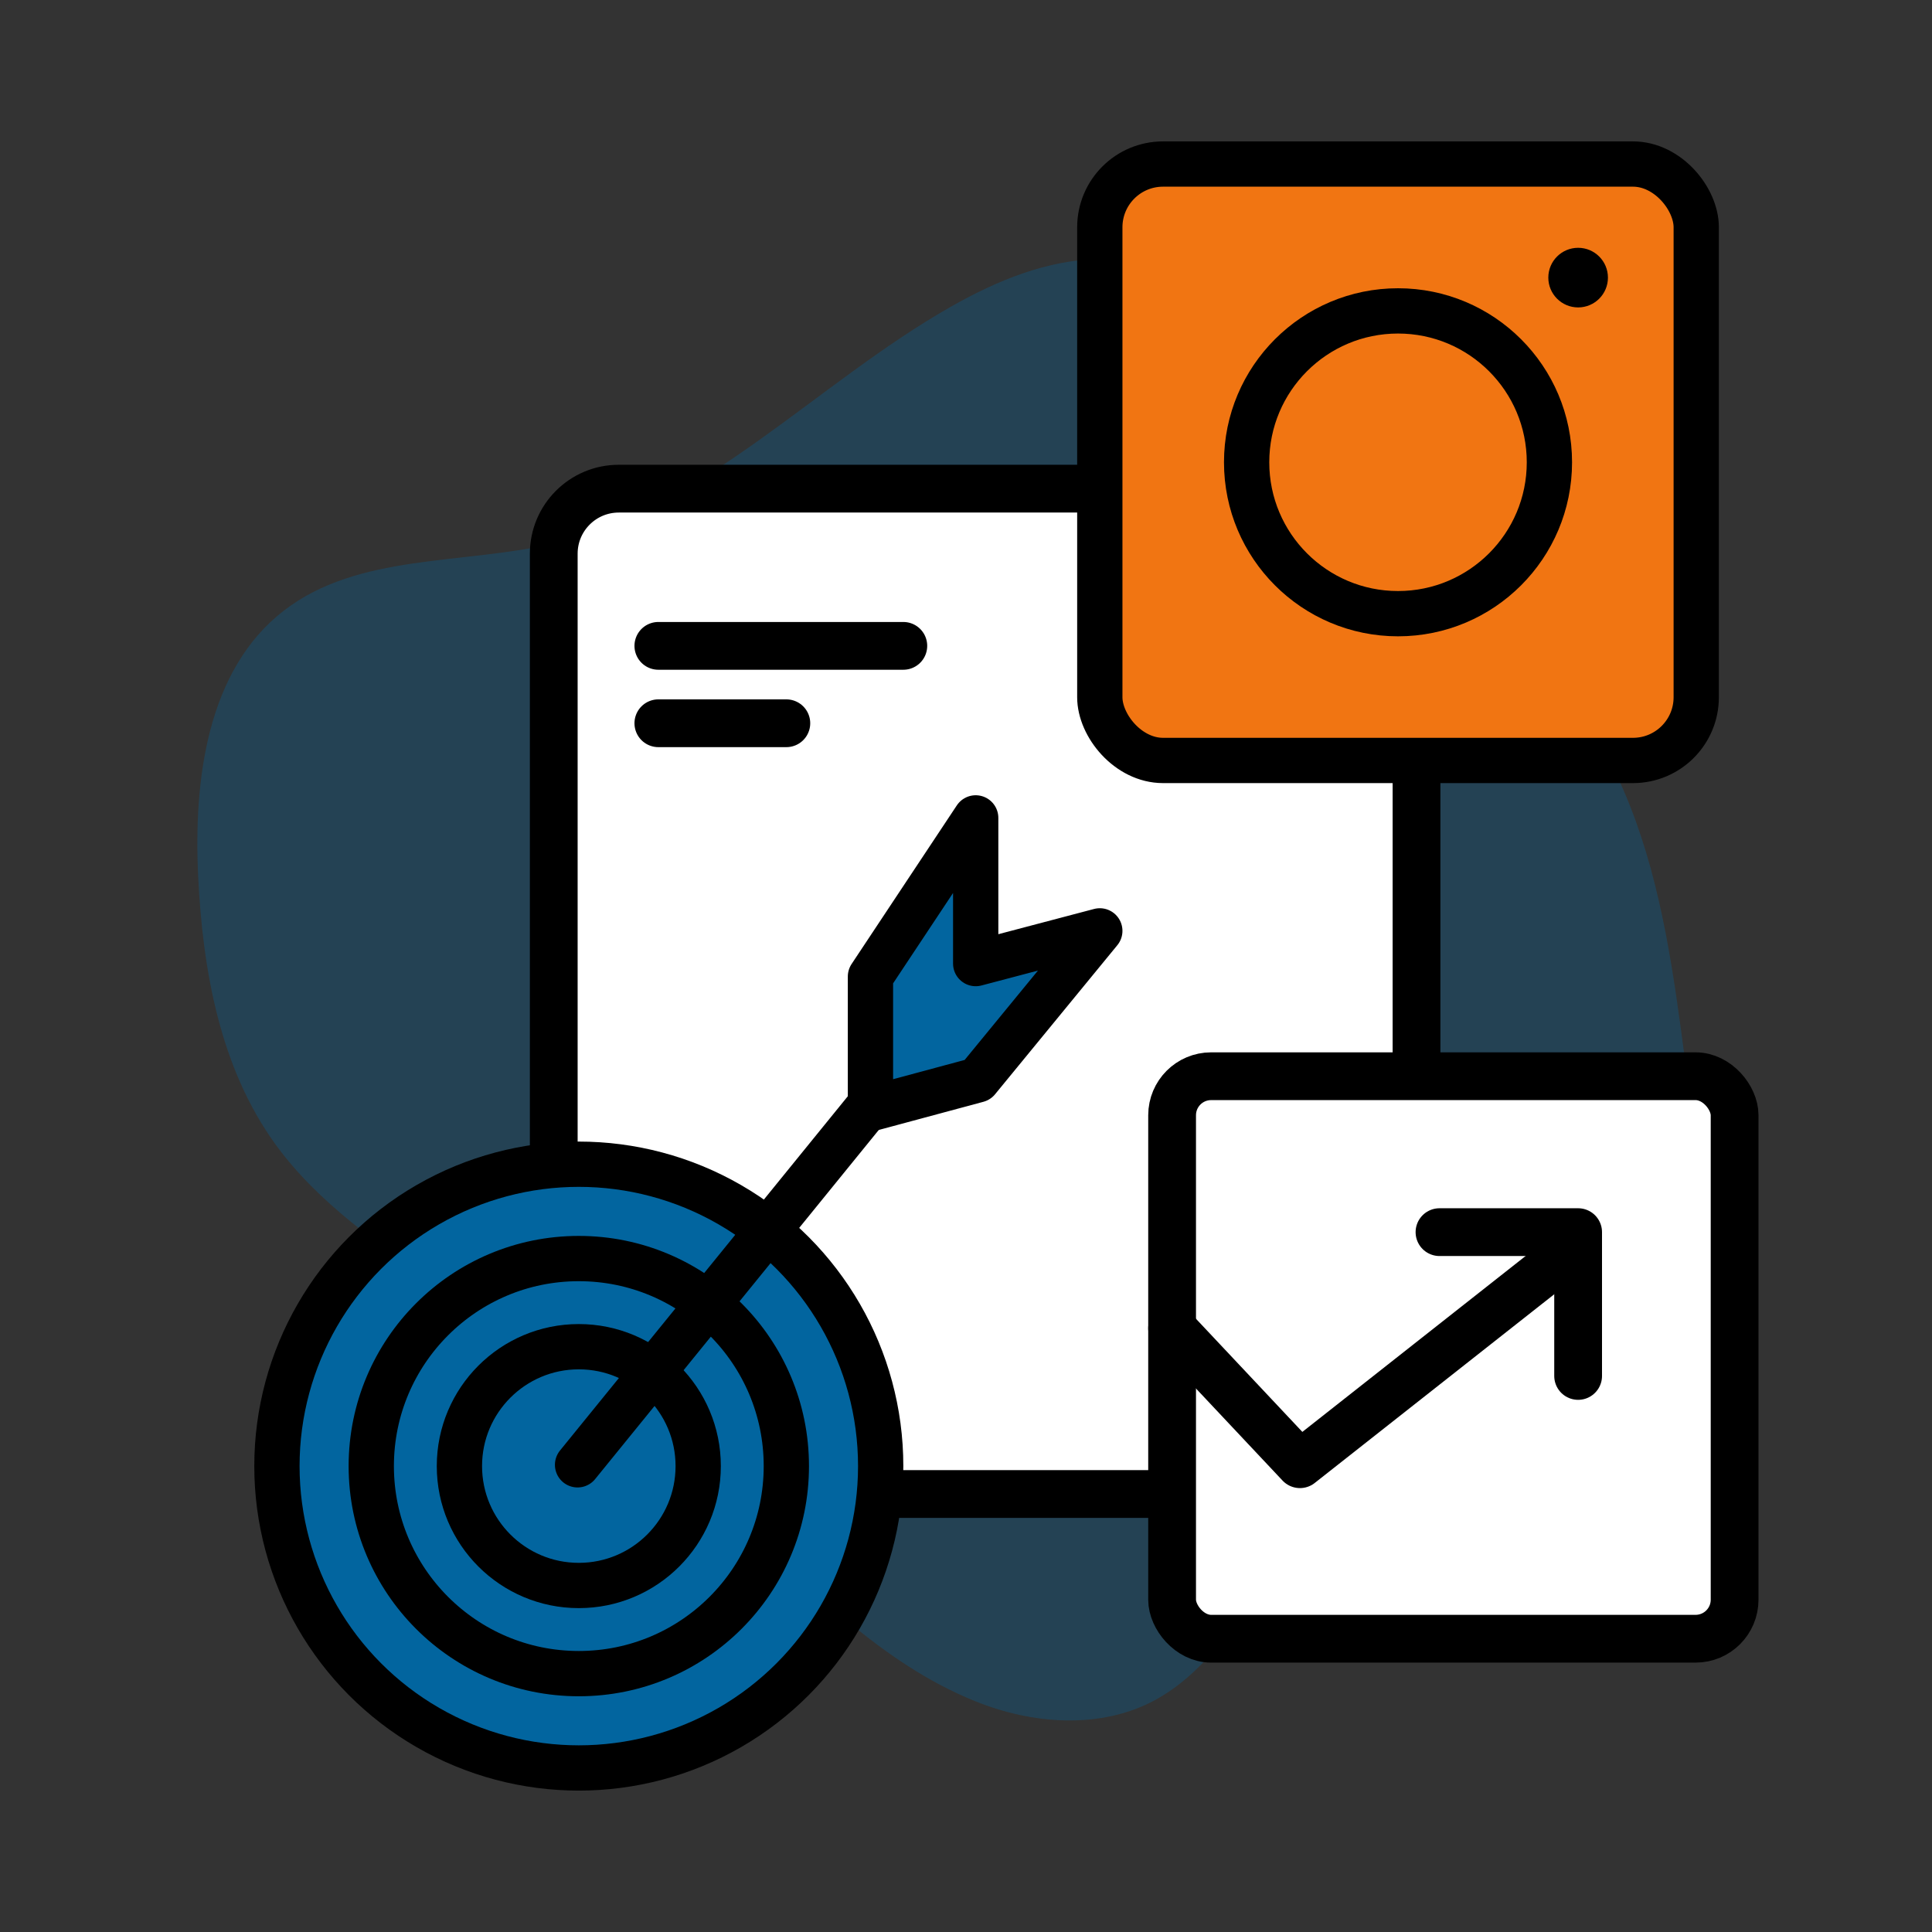
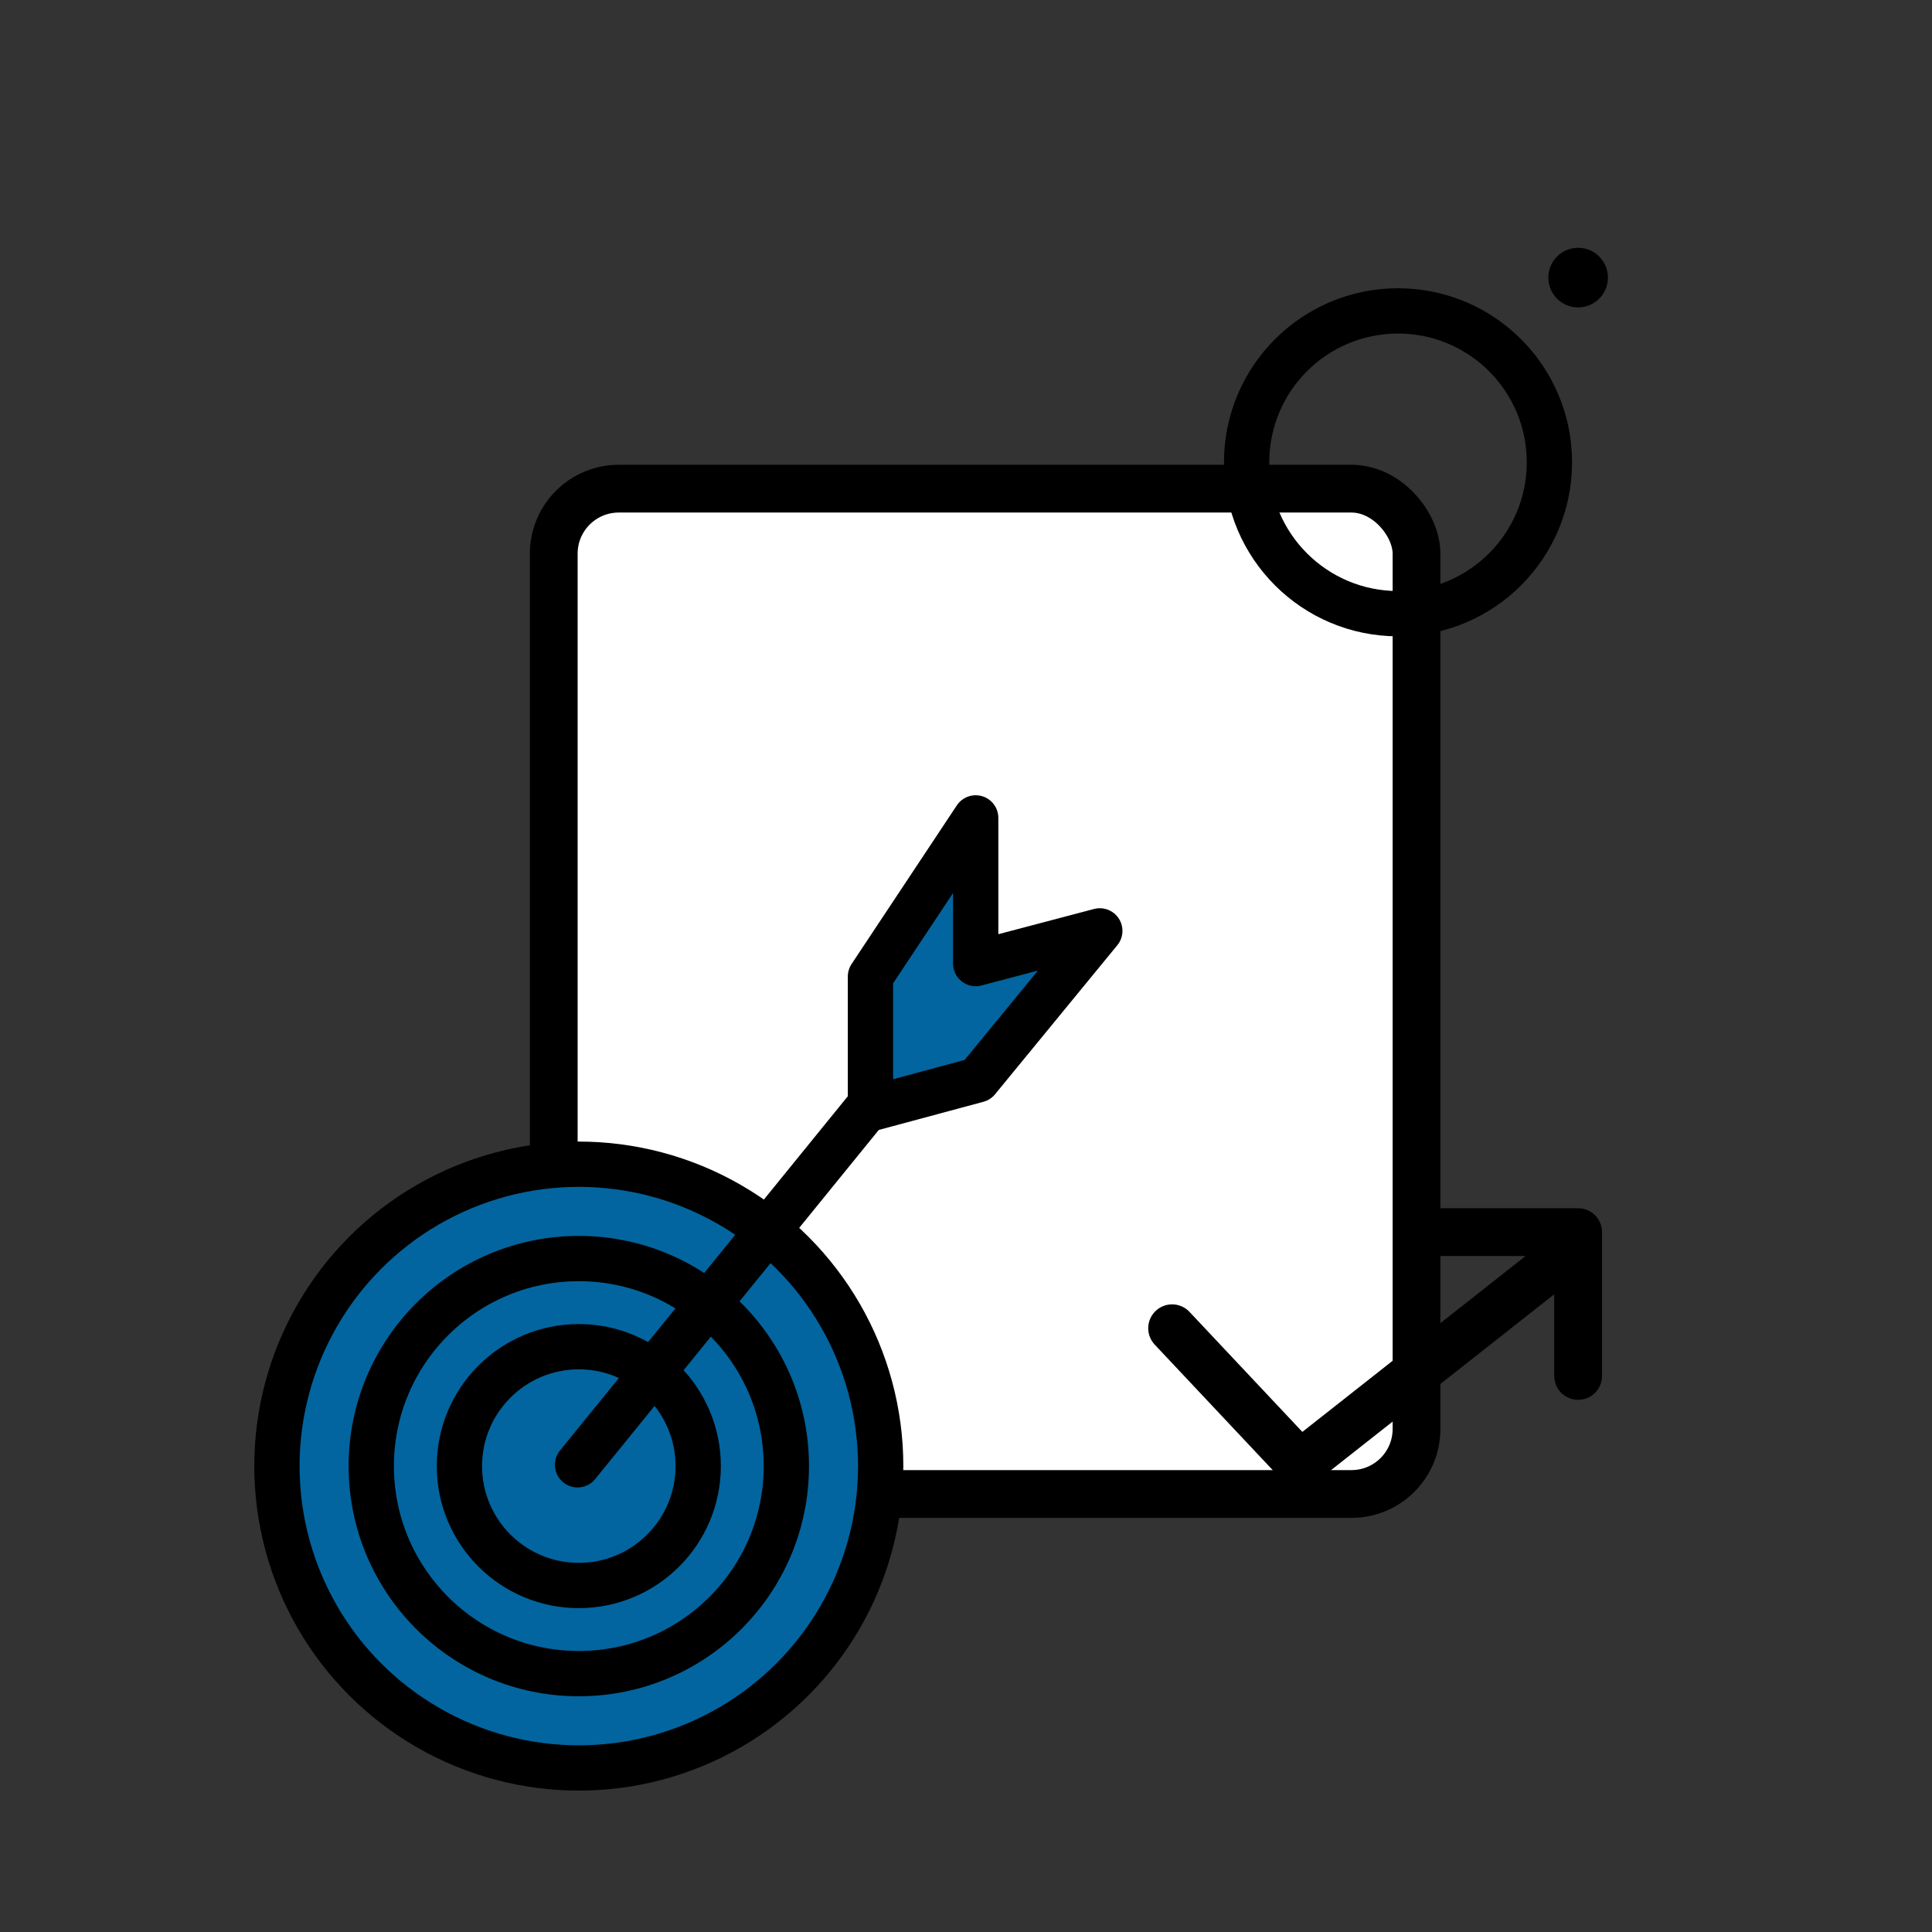
<svg xmlns="http://www.w3.org/2000/svg" id="Layer_1" data-name="Layer 1" viewBox="0 0 512 512">
  <rect x="0" y="0" width="512" height="512" fill="#333333" stroke="none" />
  <defs>
    <style>
      .cls-1, .cls-2, .cls-3 {
        stroke-width: 12px;
      }

      .cls-1, .cls-2, .cls-3, .cls-4, .cls-5 {
        stroke: #000;
        stroke-linejoin: round;
      }

      .cls-1, .cls-2, .cls-4, .cls-5 {
        stroke-linecap: round;
      }

      .cls-1, .cls-5 {
        fill: none;
      }

      .cls-2, .cls-6 {
        fill: #02659f;
      }

      .cls-3 {
        fill: #f17512;
      }

      .cls-7 {
        opacity: .31;
      }

      .cls-4 {
        fill: #fff;
      }

      .cls-4, .cls-5 {
        stroke-width: 12.66px;
      }
    </style>
  </defs>
  <g class="cls-7">
-     <path class="cls-6" d="M116.89,341.39c-15.92-11.28-32.53-22.41-43.96-38.23-14.57-20.16-19.18-45.85-20.4-70.7-1.27-25.74,2.33-54.95,22.74-70.67,19.71-15.19,47.39-12.1,71.62-17.79,39.94-9.37,69.38-42.4,105.04-62.68,12.23-6.96,25.71-12.54,39.78-12.69,10.29-.11,20.45,2.7,29.87,6.84,41.47,18.23,67.02,59.65,89.95,98.72,7.52,12.82,15.07,25.72,20.51,39.56,8.5,21.64,11.59,44.95,14.61,68,2.83,21.57,5.55,44.15-2.02,64.54-6.9,18.58-22.47,33.74-41.23,40.15-15.53,5.3-33.03,4.96-47.2,13.22-20.72,12.08-28.99,39.43-50.07,50.86-14.46,7.84-32.5,6.48-47.74.3-25.18-10.2-43.66-30.19-63.39-47.93-24.6-22.11-51.11-42.4-78.08-61.5Z" />
-   </g>
+     </g>
  <rect class="cls-4" x="146.75" y="129.5" width="228.64" height="266.42" rx="17.23" ry="17.23" />
  <g>
    <circle class="cls-2" cx="153.39" cy="388.53" r="80" />
    <circle class="cls-2" cx="153.39" cy="388.53" r="55" />
    <circle class="cls-2" cx="153.39" cy="388.53" r="31.64" />
    <line class="cls-1" x1="153.06" y1="388.19" x2="256.06" y2="261.4" />
    <polygon class="cls-2" points="230.68 293.83 259.06 286.19 291.46 246.69 258.57 255.36 258.57 216.75 230.68 258.79 230.68 293.83" />
  </g>
  <g>
-     <rect class="cls-3" x="291.46" y="43.47" width="158.06" height="158.06" rx="16.76" ry="16.76" />
    <circle class="cls-1" cx="370.49" cy="122.51" r="40.12" />
    <circle cx="418.22" cy="73.57" r="7.9" />
  </g>
-   <line class="cls-5" x1="174.47" y1="171.16" x2="239.39" y2="171.16" />
-   <line class="cls-5" x1="174.47" y1="191.67" x2="208.39" y2="191.67" />
-   <rect class="cls-4" x="310.62" y="285.21" width="149.07" height="149.07" rx="10.34" ry="10.34" />
  <g>
    <polyline class="cls-5" points="310.62 352 344.5 388.03 410.5 336.03" />
    <polyline class="cls-5" points="381.48 326.53 418.22 326.53 418.22 364.64" />
  </g>
</svg>